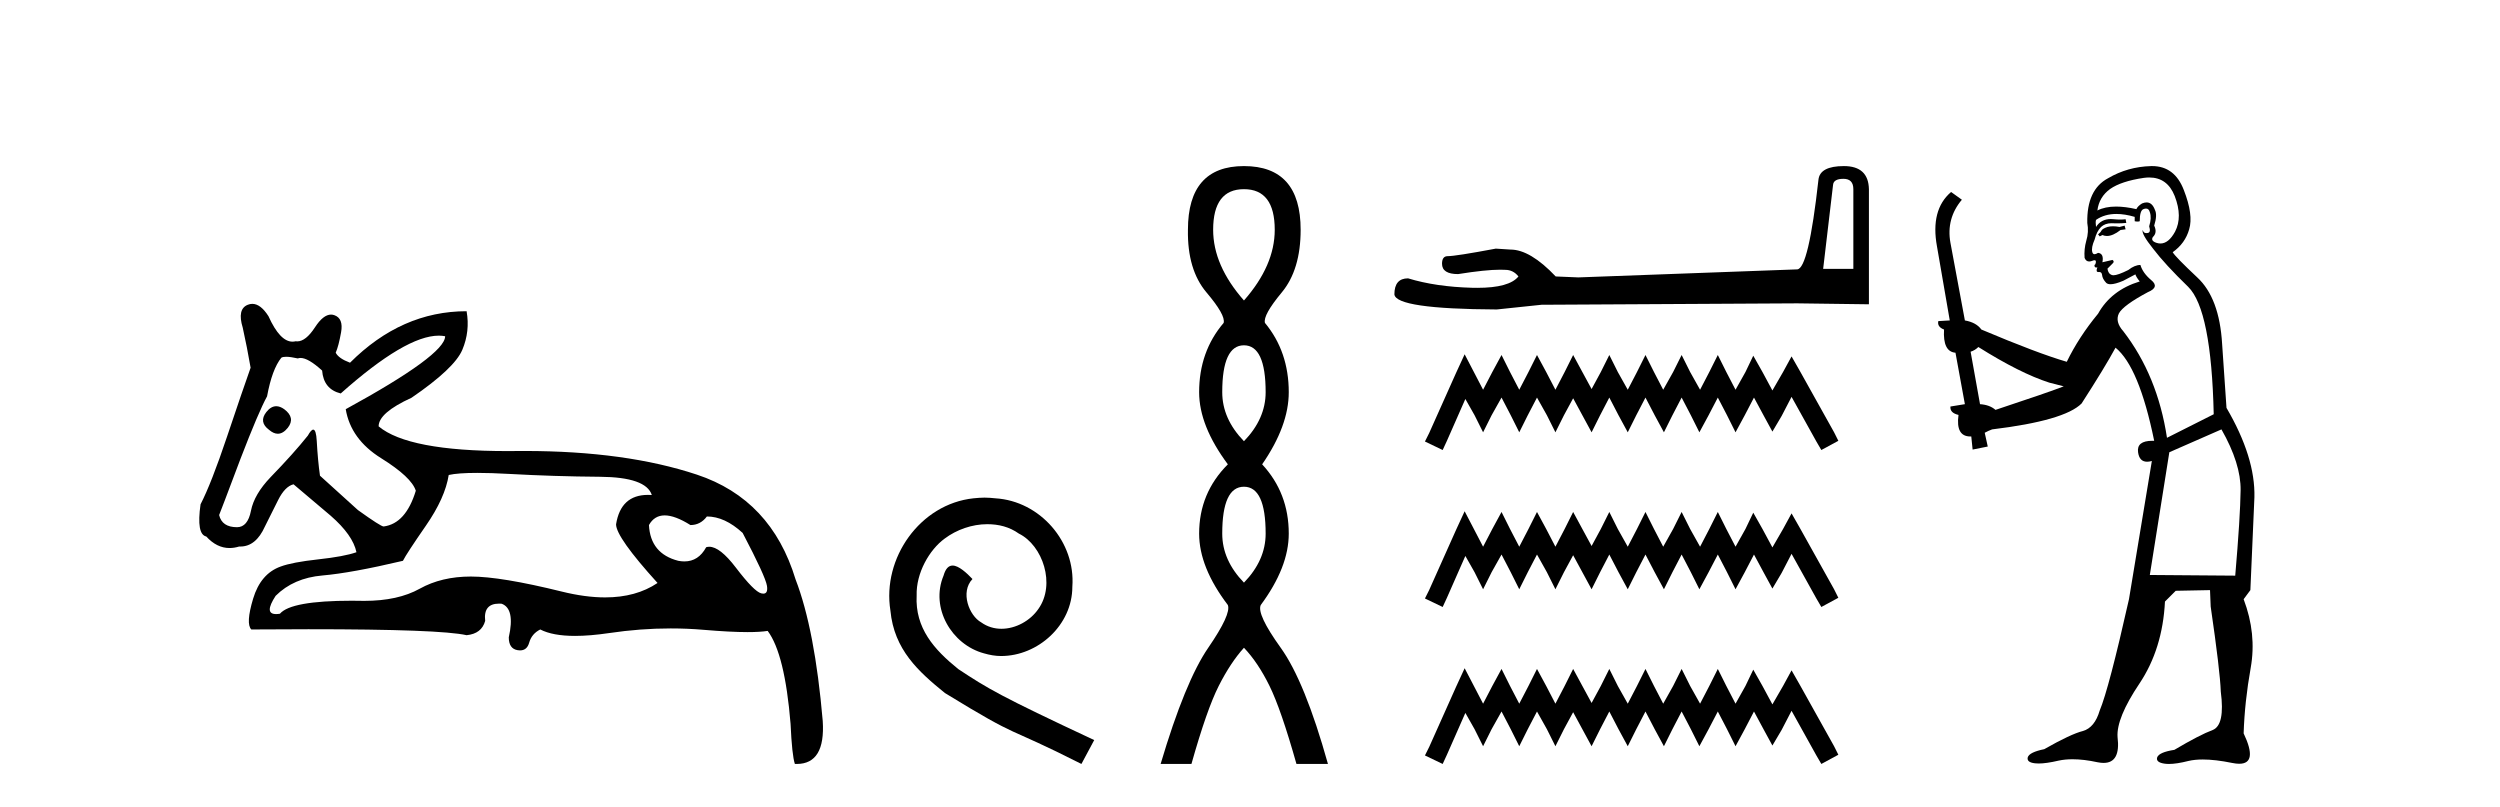
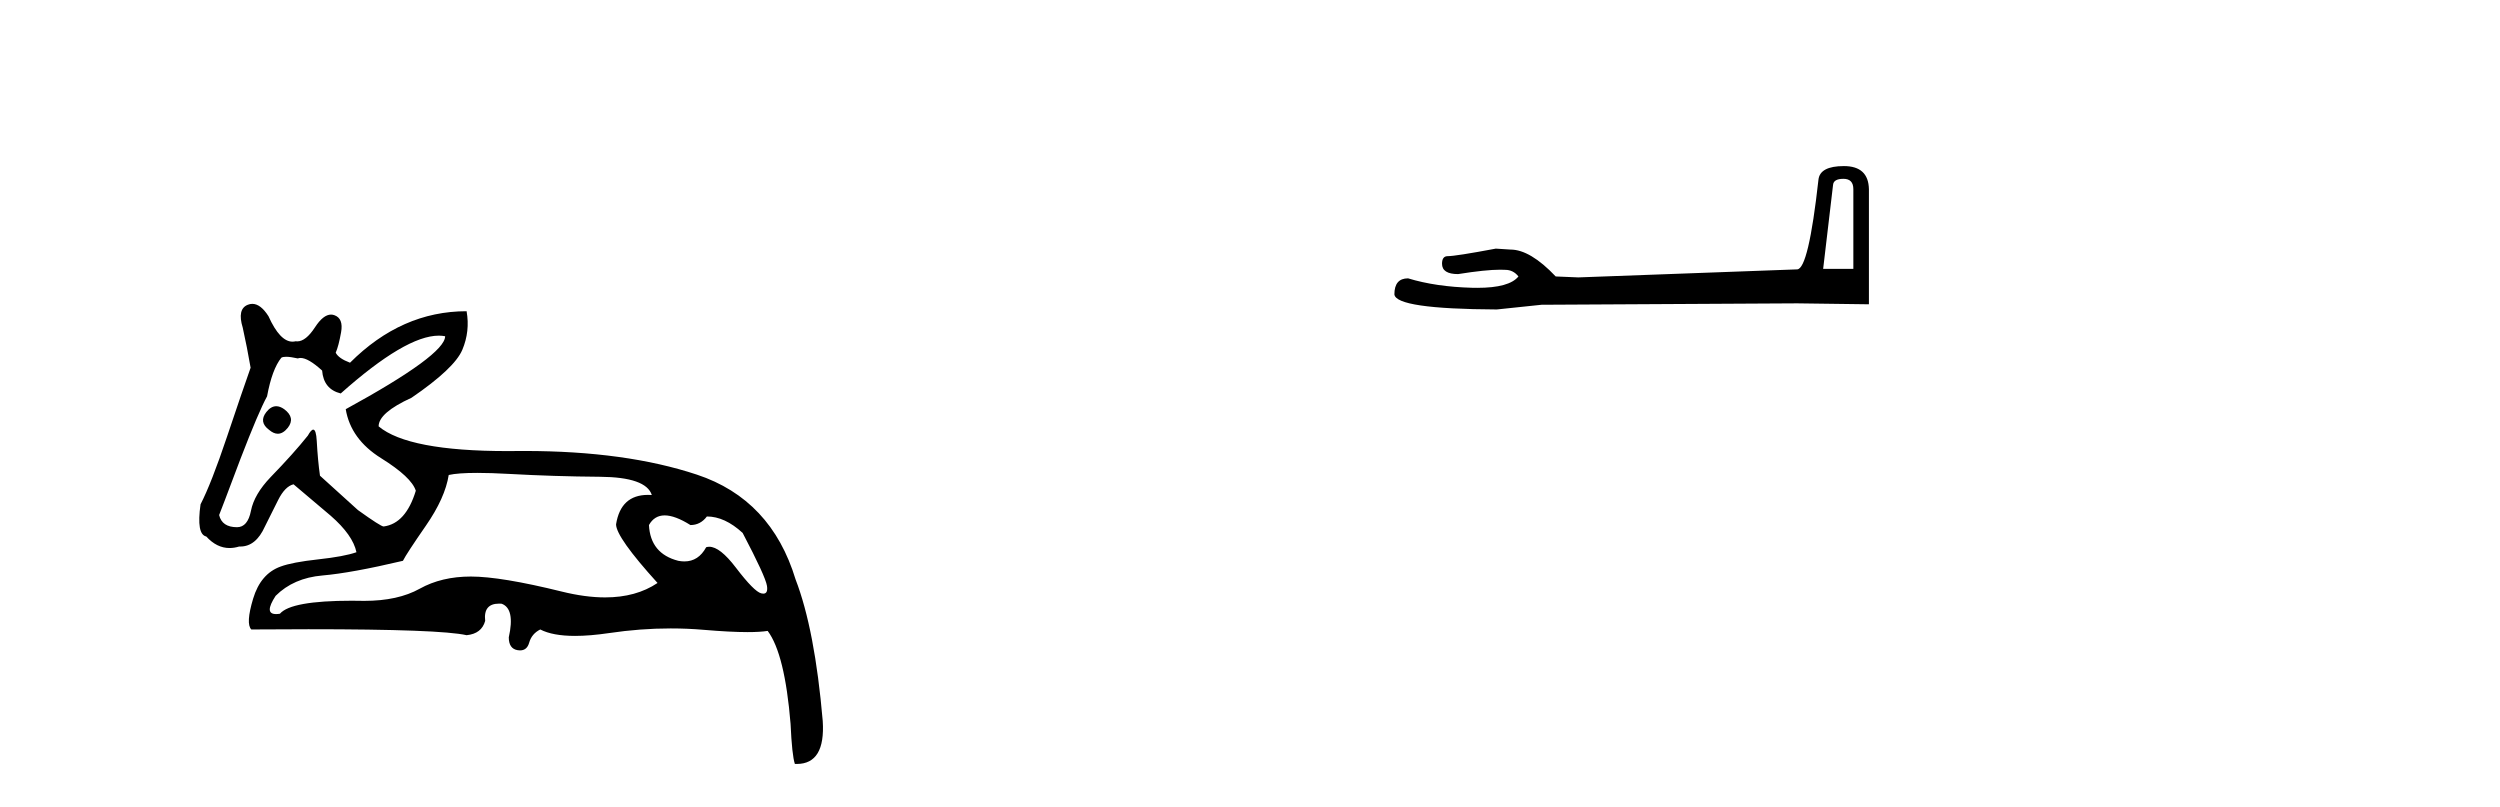
<svg xmlns="http://www.w3.org/2000/svg" width="127.0" height="41.0">
  <path d="M 14.034 20.636 Q 13.763 20.636 13.53 20.932 Q 13.131 21.441 13.675 21.841 Q 13.902 22.034 14.113 22.034 Q 14.378 22.034 14.62 21.732 Q 15.02 21.223 14.438 20.787 Q 14.227 20.636 14.034 20.636 ZM 22.289 17.051 Q 22.459 17.051 22.613 17.081 Q 22.613 18.026 17.563 20.787 Q 17.817 22.313 19.361 23.276 Q 20.905 24.238 21.123 24.929 Q 20.615 26.6 19.488 26.745 Q 19.343 26.745 18.181 25.91 L 16.255 24.166 Q 16.146 23.403 16.091 22.404 Q 16.06 21.825 15.913 21.825 Q 15.806 21.825 15.637 22.131 Q 14.911 23.04 13.748 24.238 Q 12.913 25.11 12.749 25.946 Q 12.586 26.782 12.041 26.782 Q 11.278 26.782 11.132 26.164 Q 11.169 26.091 12.222 23.294 Q 13.131 20.932 13.567 20.133 Q 13.821 18.752 14.293 18.171 Q 14.371 18.124 14.536 18.124 Q 14.755 18.124 15.129 18.208 Q 15.193 18.184 15.268 18.184 Q 15.662 18.184 16.364 18.825 Q 16.437 19.77 17.309 19.988 Q 20.608 17.051 22.289 17.051 ZM 33.766 26.182 Q 34.293 26.182 35.074 26.673 Q 35.583 26.673 35.91 26.237 Q 36.818 26.237 37.726 27.072 Q 38.889 29.288 38.962 29.761 Q 39.023 30.157 38.777 30.157 Q 38.73 30.157 38.671 30.142 Q 38.308 30.051 37.381 28.834 Q 36.575 27.775 36.03 27.775 Q 35.949 27.775 35.874 27.799 Q 35.483 28.52 34.768 28.52 Q 34.62 28.52 34.457 28.489 Q 33.04 28.126 32.967 26.673 Q 33.24 26.182 33.766 26.182 ZM 24.244 24.023 Q 24.929 24.023 25.864 24.075 Q 28.135 24.202 30.478 24.22 Q 32.822 24.238 33.112 25.147 Q 33.013 25.14 32.918 25.14 Q 31.534 25.14 31.296 26.636 Q 31.296 27.29 33.403 29.615 Q 32.315 30.348 30.739 30.348 Q 29.736 30.348 28.535 30.051 Q 25.447 29.288 23.921 29.288 Q 22.431 29.288 21.323 29.906 Q 20.215 30.524 18.507 30.524 Q 18.174 30.517 17.866 30.517 Q 14.782 30.517 14.22 31.178 Q 14.11 31.195 14.024 31.195 Q 13.396 31.195 14.002 30.269 Q 14.911 29.361 16.382 29.234 Q 17.854 29.107 20.469 28.489 Q 20.651 28.126 21.632 26.709 Q 22.613 25.292 22.795 24.129 Q 23.265 24.023 24.244 24.023 ZM 12.817 15.436 Q 12.702 15.436 12.586 15.483 Q 12.041 15.701 12.331 16.645 Q 12.549 17.626 12.731 18.68 Q 12.331 19.806 11.532 22.186 Q 10.733 24.565 10.188 25.619 Q 9.97 27.145 10.478 27.254 Q 11.011 27.84 11.661 27.84 Q 11.898 27.84 12.15 27.763 Q 12.177 27.764 12.205 27.764 Q 13.001 27.764 13.458 26.745 Q 13.784 26.091 14.13 25.401 Q 14.475 24.711 14.911 24.602 Q 14.947 24.638 16.8 26.2 Q 17.926 27.181 18.108 28.053 Q 17.49 28.271 16.164 28.416 Q 14.838 28.562 14.257 28.78 Q 13.24 29.143 12.858 30.415 Q 12.477 31.686 12.767 31.977 Q 14.323 31.965 15.665 31.965 Q 22.371 31.965 23.703 32.268 Q 24.466 32.195 24.647 31.541 Q 24.546 30.664 25.353 30.664 Q 25.416 30.664 25.483 30.669 Q 26.173 30.923 25.846 32.377 Q 25.846 32.958 26.3 33.03 Q 26.363 33.04 26.419 33.04 Q 26.772 33.04 26.882 32.649 Q 27.009 32.195 27.445 31.977 Q 28.077 32.304 29.213 32.304 Q 29.97 32.304 30.951 32.159 Q 32.533 31.924 34.07 31.924 Q 34.915 31.924 35.746 31.995 Q 37.103 32.111 37.979 32.111 Q 38.616 32.111 38.998 32.05 Q 39.87 33.212 40.161 36.773 Q 40.233 38.371 40.379 38.807 Q 40.427 38.809 40.475 38.809 Q 41.936 38.809 41.795 36.627 Q 41.396 31.977 40.415 29.434 Q 39.18 25.365 35.401 24.111 Q 31.78 22.91 26.658 22.91 Q 26.435 22.91 26.21 22.912 Q 25.993 22.915 25.783 22.915 Q 20.734 22.915 19.234 21.659 Q 19.234 20.969 20.905 20.206 Q 23.085 18.716 23.485 17.772 Q 23.884 16.827 23.703 15.81 Q 20.397 15.81 17.781 18.426 Q 17.2 18.208 17.054 17.917 Q 17.2 17.59 17.327 16.881 Q 17.454 16.173 16.982 16.01 Q 16.9 15.981 16.817 15.981 Q 16.421 15.981 16.001 16.627 Q 15.535 17.342 15.1 17.342 Q 15.06 17.342 15.02 17.336 Q 14.939 17.356 14.859 17.356 Q 14.22 17.356 13.639 16.064 Q 13.24 15.436 12.817 15.436 Z" style="fill:#000000;stroke:none" />
-   <path d="M 50.016 25.279 C 49.829 25.279 49.641 25.297 49.453 25.314 C 46.737 25.604 44.806 28.354 45.233 31.019 C 45.421 33.001 46.651 34.111 48.001 35.205 C 52.015 37.665 50.888 36.759 54.936 38.809 L 55.586 37.596 C 50.768 35.341 50.187 34.983 48.684 33.992 C 47.454 33.001 46.48 31.908 46.566 30.251 C 46.532 29.106 47.215 27.927 47.984 27.364 C 48.599 26.902 49.384 26.629 50.153 26.629 C 50.734 26.629 51.281 26.766 51.759 27.107 C 52.972 27.705 53.638 29.687 52.75 30.934 C 52.34 31.532 51.605 31.942 50.871 31.942 C 50.512 31.942 50.153 31.839 49.846 31.617 C 49.231 31.276 48.769 30.08 49.401 29.414 C 49.111 29.106 48.701 28.73 48.394 28.73 C 48.189 28.73 48.035 28.884 47.932 29.243 C 47.249 30.883 48.342 32.745 49.982 33.189 C 50.273 33.274 50.563 33.326 50.854 33.326 C 52.733 33.326 54.475 31.754 54.475 29.807 C 54.646 27.534 52.835 25.45 50.563 25.314 C 50.392 25.297 50.204 25.279 50.016 25.279 Z" style="fill:#000000;stroke:none" />
-   <path d="M 63.193 9.61 Q 64.757 9.61 64.757 11.673 Q 64.757 13.487 63.193 15.265 Q 61.628 13.487 61.628 11.673 Q 61.628 9.61 63.193 9.61 ZM 63.193 17.541 Q 64.295 17.541 64.295 19.924 Q 64.295 21.276 63.193 22.414 Q 62.09 21.276 62.09 19.924 Q 62.09 17.541 63.193 17.541 ZM 63.193 24.726 Q 64.295 24.726 64.295 27.108 Q 64.295 28.46 63.193 29.598 Q 62.09 28.46 62.09 27.108 Q 62.09 24.726 63.193 24.726 ZM 63.193 8.437 Q 60.347 8.437 60.347 11.673 Q 60.312 13.7 61.29 14.856 Q 62.268 16.012 62.161 16.403 Q 60.916 17.862 60.916 19.924 Q 60.916 21.631 62.375 23.588 Q 60.916 25.046 60.916 27.108 Q 60.916 28.816 62.375 30.736 Q 62.552 31.198 61.379 32.906 Q 60.205 34.613 58.96 38.809 L 60.525 38.809 Q 61.308 36.035 61.912 34.844 Q 62.517 33.652 63.193 32.906 Q 63.904 33.652 64.491 34.844 Q 65.077 36.035 65.86 38.809 L 67.46 38.809 Q 66.287 34.613 65.06 32.906 Q 63.833 31.198 64.046 30.736 Q 65.469 28.816 65.469 27.108 Q 65.469 25.046 64.117 23.588 Q 65.469 21.631 65.469 19.924 Q 65.469 17.862 64.259 16.403 Q 64.153 16.012 65.113 14.856 Q 66.073 13.7 66.073 11.673 Q 66.073 8.437 63.193 8.437 Z" style="fill:#000000;stroke:none" />
  <path d="M 93.647 9.084 Q 94.15 9.084 94.15 9.611 L 94.15 13.66 L 92.616 13.66 L 93.119 9.395 Q 93.143 9.084 93.647 9.084 ZM 93.671 8.437 Q 92.449 8.437 92.377 9.132 Q 91.873 13.66 91.298 13.684 L 80.18 14.092 L 79.03 14.044 Q 77.736 12.678 76.73 12.678 Q 76.37 12.654 75.987 12.63 Q 73.95 13.013 73.543 13.013 Q 73.255 13.013 73.255 13.397 Q 73.255 13.924 74.07 13.924 Q 75.469 13.701 76.216 13.701 Q 76.352 13.701 76.466 13.708 Q 76.873 13.708 77.137 14.044 Q 76.67 14.622 75.045 14.622 Q 74.921 14.622 74.789 14.619 Q 72.944 14.571 71.53 14.14 Q 70.835 14.14 70.835 14.954 Q 70.907 15.697 76.035 15.721 L 78.311 15.482 L 91.298 15.41 L 94.941 15.458 L 94.941 9.611 Q 94.917 8.437 93.671 8.437 Z" style="fill:#000000;stroke:none" />
-   <path d="M 74.404 17.998 L 73.972 18.935 L 72.603 21.997 L 72.387 22.429 L 73.288 22.861 L 73.504 22.393 L 74.44 20.268 L 74.909 21.096 L 75.341 21.961 L 75.773 21.096 L 76.278 20.196 L 76.746 21.096 L 77.178 21.961 L 77.61 21.096 L 78.079 20.196 L 78.583 21.096 L 79.015 21.961 L 79.448 21.096 L 79.916 20.232 L 80.384 21.096 L 80.853 21.961 L 81.285 21.096 L 81.753 20.196 L 82.221 21.096 L 82.69 21.961 L 83.122 21.096 L 83.59 20.196 L 84.059 21.096 L 84.527 21.961 L 84.959 21.096 L 85.427 20.196 L 85.896 21.096 L 86.328 21.961 L 86.796 21.096 L 87.265 20.196 L 87.733 21.096 L 88.165 21.961 L 88.633 21.096 L 89.102 20.196 L 89.606 21.132 L 90.038 21.925 L 90.507 21.132 L 91.011 20.16 L 92.272 22.429 L 92.524 22.861 L 93.388 22.393 L 93.172 21.961 L 91.443 18.863 L 91.011 18.106 L 90.579 18.899 L 90.038 19.836 L 89.534 18.899 L 89.066 18.07 L 88.669 18.899 L 88.165 19.799 L 87.697 18.899 L 87.265 18.034 L 86.832 18.899 L 86.364 19.799 L 85.86 18.899 L 85.427 18.034 L 84.995 18.899 L 84.491 19.799 L 84.023 18.899 L 83.59 18.034 L 83.158 18.899 L 82.69 19.799 L 82.185 18.899 L 81.753 18.034 L 81.321 18.899 L 80.853 19.763 L 80.384 18.899 L 79.916 18.034 L 79.484 18.899 L 79.015 19.799 L 78.547 18.899 L 78.079 18.034 L 77.646 18.899 L 77.178 19.799 L 76.71 18.899 L 76.278 18.034 L 75.809 18.899 L 75.341 19.799 L 74.873 18.899 L 74.404 17.998 ZM 74.404 25.972 L 73.972 26.909 L 72.603 29.971 L 72.387 30.403 L 73.288 30.835 L 73.504 30.367 L 74.44 28.242 L 74.909 29.07 L 75.341 29.935 L 75.773 29.07 L 76.278 28.17 L 76.746 29.07 L 77.178 29.935 L 77.61 29.07 L 78.079 28.17 L 78.583 29.07 L 79.015 29.935 L 79.448 29.07 L 79.916 28.206 L 80.384 29.07 L 80.853 29.935 L 81.285 29.07 L 81.753 28.17 L 82.221 29.07 L 82.69 29.935 L 83.122 29.07 L 83.59 28.17 L 84.059 29.07 L 84.527 29.935 L 84.959 29.07 L 85.427 28.17 L 85.896 29.07 L 86.328 29.935 L 86.796 29.07 L 87.265 28.17 L 87.733 29.07 L 88.165 29.935 L 88.633 29.07 L 89.102 28.17 L 89.606 29.106 L 90.038 29.899 L 90.507 29.106 L 91.011 28.134 L 92.272 30.403 L 92.524 30.835 L 93.388 30.367 L 93.172 29.935 L 91.443 26.837 L 91.011 26.08 L 90.579 26.873 L 90.038 27.809 L 89.534 26.873 L 89.066 26.044 L 88.669 26.873 L 88.165 27.773 L 87.697 26.873 L 87.265 26.008 L 86.832 26.873 L 86.364 27.773 L 85.86 26.873 L 85.427 26.008 L 84.995 26.873 L 84.491 27.773 L 84.023 26.873 L 83.59 26.008 L 83.158 26.873 L 82.69 27.773 L 82.185 26.873 L 81.753 26.008 L 81.321 26.873 L 80.853 27.737 L 80.384 26.873 L 79.916 26.008 L 79.484 26.873 L 79.015 27.773 L 78.547 26.873 L 78.079 26.008 L 77.646 26.873 L 77.178 27.773 L 76.71 26.873 L 76.278 26.008 L 75.809 26.873 L 75.341 27.773 L 74.873 26.873 L 74.404 25.972 ZM 74.404 33.946 L 73.972 34.883 L 72.603 37.945 L 72.387 38.377 L 73.288 38.809 L 73.504 38.341 L 74.44 36.216 L 74.909 37.044 L 75.341 37.909 L 75.773 37.044 L 76.278 36.144 L 76.746 37.044 L 77.178 37.909 L 77.61 37.044 L 78.079 36.144 L 78.583 37.044 L 79.015 37.909 L 79.448 37.044 L 79.916 36.18 L 80.384 37.044 L 80.853 37.909 L 81.285 37.044 L 81.753 36.144 L 82.221 37.044 L 82.69 37.909 L 83.122 37.044 L 83.59 36.144 L 84.059 37.044 L 84.527 37.909 L 84.959 37.044 L 85.427 36.144 L 85.896 37.044 L 86.328 37.909 L 86.796 37.044 L 87.265 36.144 L 87.733 37.044 L 88.165 37.909 L 88.633 37.044 L 89.102 36.144 L 89.606 37.08 L 90.038 37.873 L 90.507 37.08 L 91.011 36.108 L 92.272 38.377 L 92.524 38.809 L 93.388 38.341 L 93.172 37.909 L 91.443 34.811 L 91.011 34.054 L 90.579 34.847 L 90.038 35.783 L 89.534 34.847 L 89.066 34.018 L 88.669 34.847 L 88.165 35.747 L 87.697 34.847 L 87.265 33.982 L 86.832 34.847 L 86.364 35.747 L 85.86 34.847 L 85.427 33.982 L 84.995 34.847 L 84.491 35.747 L 84.023 34.847 L 83.59 33.982 L 83.158 34.847 L 82.69 35.747 L 82.185 34.847 L 81.753 33.982 L 81.321 34.847 L 80.853 35.711 L 80.384 34.847 L 79.916 33.982 L 79.484 34.847 L 79.015 35.747 L 78.547 34.847 L 78.079 33.982 L 77.646 34.847 L 77.178 35.747 L 76.71 34.847 L 76.278 33.982 L 75.809 34.847 L 75.341 35.747 L 74.873 34.847 L 74.404 33.946 Z" style="fill:#000000;stroke:none" />
-   <path d="M 107.93 11.461 L 107.674 11.53 Q 107.495 11.495 107.341 11.495 Q 107.187 11.495 107.059 11.53 Q 106.803 11.615 106.752 11.717 Q 106.7 11.82 106.581 11.905 L 106.666 12.008 L 106.803 11.94 Q 106.91 11.988 107.032 11.988 Q 107.335 11.988 107.725 11.683 L 107.981 11.649 L 107.93 11.461 ZM 109.179 9.016 Q 110.102 9.016 110.475 9.958 Q 110.885 11.017 110.493 11.769 Q 110.165 12.37 109.749 12.37 Q 109.645 12.37 109.536 12.332 Q 109.246 12.23 109.365 12.042 Q 109.604 11.82 109.433 11.461 Q 109.604 10.915 109.468 10.658 Q 109.33 10.283 109.046 10.283 Q 108.942 10.283 108.818 10.334 Q 108.596 10.47 108.528 10.624 Q 107.955 10.494 107.498 10.494 Q 106.934 10.494 106.547 10.693 Q 106.632 10.009 107.196 9.599 Q 107.759 9.206 108.904 9.036 Q 109.047 9.016 109.179 9.016 ZM 100.5 17.628 Q 102.618 18.96 104.104 19.438 L 104.838 19.626 Q 104.104 19.917 101.371 20.822 Q 101.08 20.566 100.585 20.532 L 100.107 17.867 Q 100.329 17.799 100.5 17.628 ZM 109.018 10.595 Q 109.163 10.595 109.211 10.778 Q 109.314 11.068 109.177 11.495 Q 109.28 11.82 109.092 11.837 Q 109.06 11.842 109.033 11.842 Q 108.882 11.842 108.853 11.683 L 108.853 11.683 Q 108.767 11.871 109.382 12.64 Q 109.98 13.426 111.159 14.57 Q 112.337 15.732 112.457 21.044 L 110.083 22.24 Q 109.604 19.08 107.862 16.825 Q 107.435 16.347 107.64 15.92 Q 107.862 15.51 109.109 14.843 Q 109.724 14.587 109.28 14.228 Q 108.853 13.87 108.733 13.46 Q 108.443 13.46 108.118 13.716 Q 107.582 13.984 107.36 13.984 Q 107.314 13.984 107.281 13.972 Q 107.093 13.904 107.059 13.648 L 107.315 13.391 Q 107.435 13.289 107.315 13.204 L 106.803 13.323 Q 106.888 12.879 106.581 12.845 Q 106.473 12.914 106.404 12.914 Q 106.319 12.914 106.29 12.811 Q 106.222 12.589 106.41 12.162 Q 106.512 11.752 106.734 11.53 Q 106.939 11.34 107.261 11.34 Q 107.288 11.34 107.315 11.342 Q 107.435 11.347 107.553 11.347 Q 107.788 11.347 108.016 11.325 L 107.981 11.137 Q 107.853 11.154 107.704 11.154 Q 107.554 11.154 107.384 11.137 Q 107.304 11.128 107.23 11.128 Q 106.731 11.128 106.478 11.53 Q 106.444 11.273 106.478 11.171 Q 106.91 10.869 107.514 10.869 Q 107.936 10.869 108.443 11.017 L 108.443 11.239 Q 108.52 11.256 108.584 11.256 Q 108.648 11.256 108.699 11.239 Q 108.699 10.693 108.887 10.624 Q 108.96 10.595 109.018 10.595 ZM 112.85 21.813 Q 113.841 23.555 113.823 24.905 Q 113.806 26.254 113.55 29.243 L 109.211 29.209 L 110.202 22.974 L 112.85 21.813 ZM 109.326 8.437 Q 109.294 8.437 109.263 8.438 Q 108.084 8.472 107.093 9.053 Q 106 9.633 106.034 11.325 Q 106.12 11.786 105.983 12.23 Q 105.863 12.657 105.897 13.101 Q 105.971 13.284 106.131 13.284 Q 106.195 13.284 106.273 13.255 Q 106.353 13.22 106.401 13.22 Q 106.517 13.22 106.444 13.426 Q 106.376 13.46 106.41 13.545 Q 106.433 13.591 106.486 13.591 Q 106.512 13.591 106.547 13.579 L 106.547 13.579 Q 106.451 13.82 106.595 13.82 Q 106.604 13.82 106.615 13.819 Q 106.629 13.817 106.642 13.817 Q 106.77 13.817 106.786 13.972 Q 106.803 14.16 106.991 14.365 Q 107.065 14.439 107.215 14.439 Q 107.447 14.439 107.862 14.263 L 108.477 13.938 Q 108.528 14.092 108.699 14.297 Q 107.247 14.741 106.581 15.937 Q 105.607 17.115 104.992 18.379 Q 103.523 17.952 100.653 16.74 Q 100.397 16.381 99.816 16.278 L 99.082 12.332 Q 98.86 11.102 99.663 10.146 L 99.116 9.753 Q 98.057 10.658 98.399 12.52 L 99.048 16.278 L 98.467 16.312 Q 98.399 16.603 98.757 16.74 Q 98.689 17.867 99.338 17.918 L 99.816 20.532 Q 99.441 20.6 99.082 20.651 Q 99.048 20.976 99.492 21.078 Q 99.343 22.173 100.094 22.173 Q 100.117 22.173 100.141 22.172 L 100.209 22.838 L 100.978 22.684 L 100.824 21.984 Q 101.012 21.881 101.2 21.813 Q 104.873 21.369 105.744 20.498 Q 106.922 18.67 107.469 17.662 Q 108.665 18.636 109.433 22.394 Q 109.386 22.392 109.341 22.392 Q 108.533 22.392 108.614 22.974 Q 108.68 23.456 109.072 23.456 Q 109.18 23.456 109.314 23.419 L 109.314 23.419 L 108.152 30.439 Q 107.127 35 106.666 36.093 Q 106.41 36.964 105.812 37.135 Q 105.197 37.289 103.848 38.058 Q 103.096 38.211 103.011 38.468 Q 102.942 38.724 103.369 38.775 Q 103.457 38.786 103.563 38.786 Q 103.951 38.786 104.582 38.639 Q 104.903 38.57 105.285 38.57 Q 105.856 38.57 106.564 38.724 Q 106.726 38.756 106.863 38.756 Q 107.734 38.756 107.572 37.443 Q 107.503 36.486 108.682 34.727 Q 109.86 32.967 109.98 30.559 L 110.527 30.012 L 112.269 29.978 L 112.303 30.815 Q 112.781 34.095 112.816 35.137 Q 113.038 36.828 112.406 37.084 Q 111.757 37.323 110.458 38.092 Q 109.69 38.211 109.587 38.468 Q 109.502 38.724 109.946 38.792 Q 110.053 38.809 110.183 38.809 Q 110.574 38.809 111.176 38.656 Q 111.491 38.582 111.902 38.582 Q 112.536 38.582 113.396 38.758 Q 113.596 38.799 113.752 38.799 Q 114.712 38.799 113.977 37.255 Q 114.028 35.649 114.336 33.924 Q 114.643 32.199 113.977 30.439 L 114.319 29.978 L 114.524 25.263 Q 114.575 23.231 113.106 20.72 Q 113.038 19.797 112.884 17.474 Q 112.747 15.134 111.62 14.092 Q 110.493 13.033 110.373 12.811 Q 111.005 12.367 111.21 11.649 Q 111.432 10.915 110.937 9.651 Q 110.471 8.437 109.326 8.437 Z" style="fill:#000000;stroke:none" />
</svg>